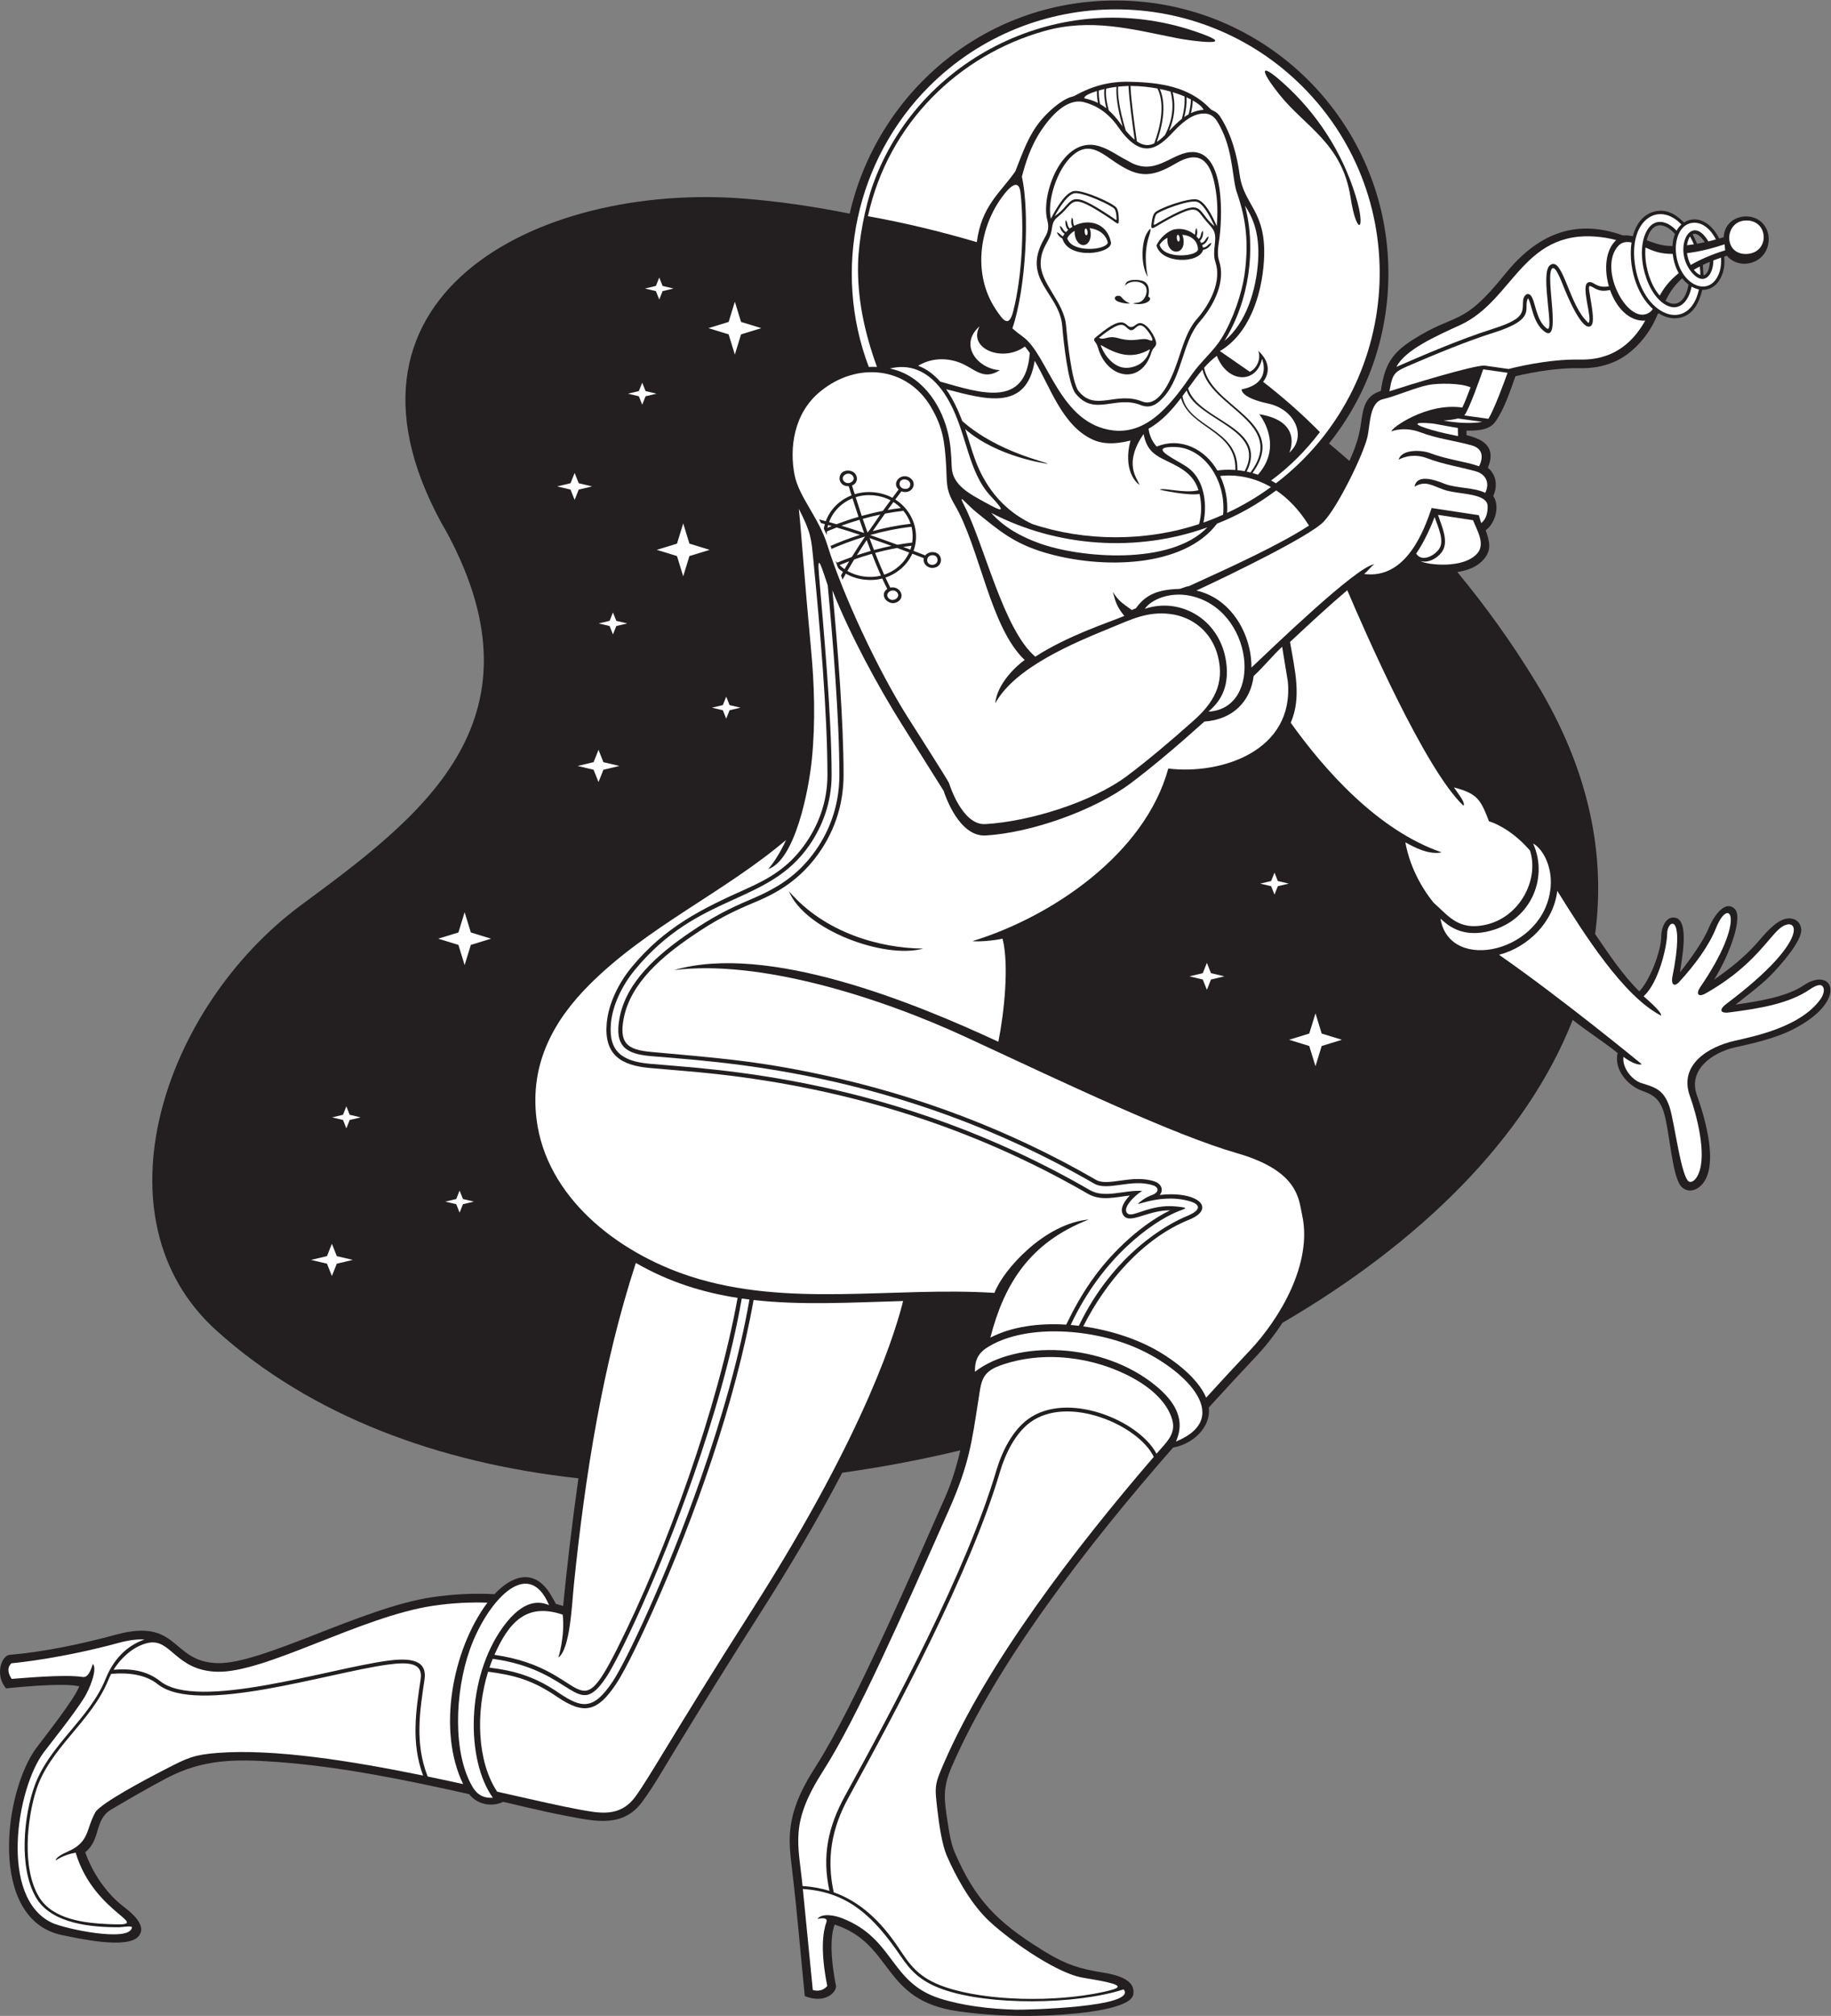
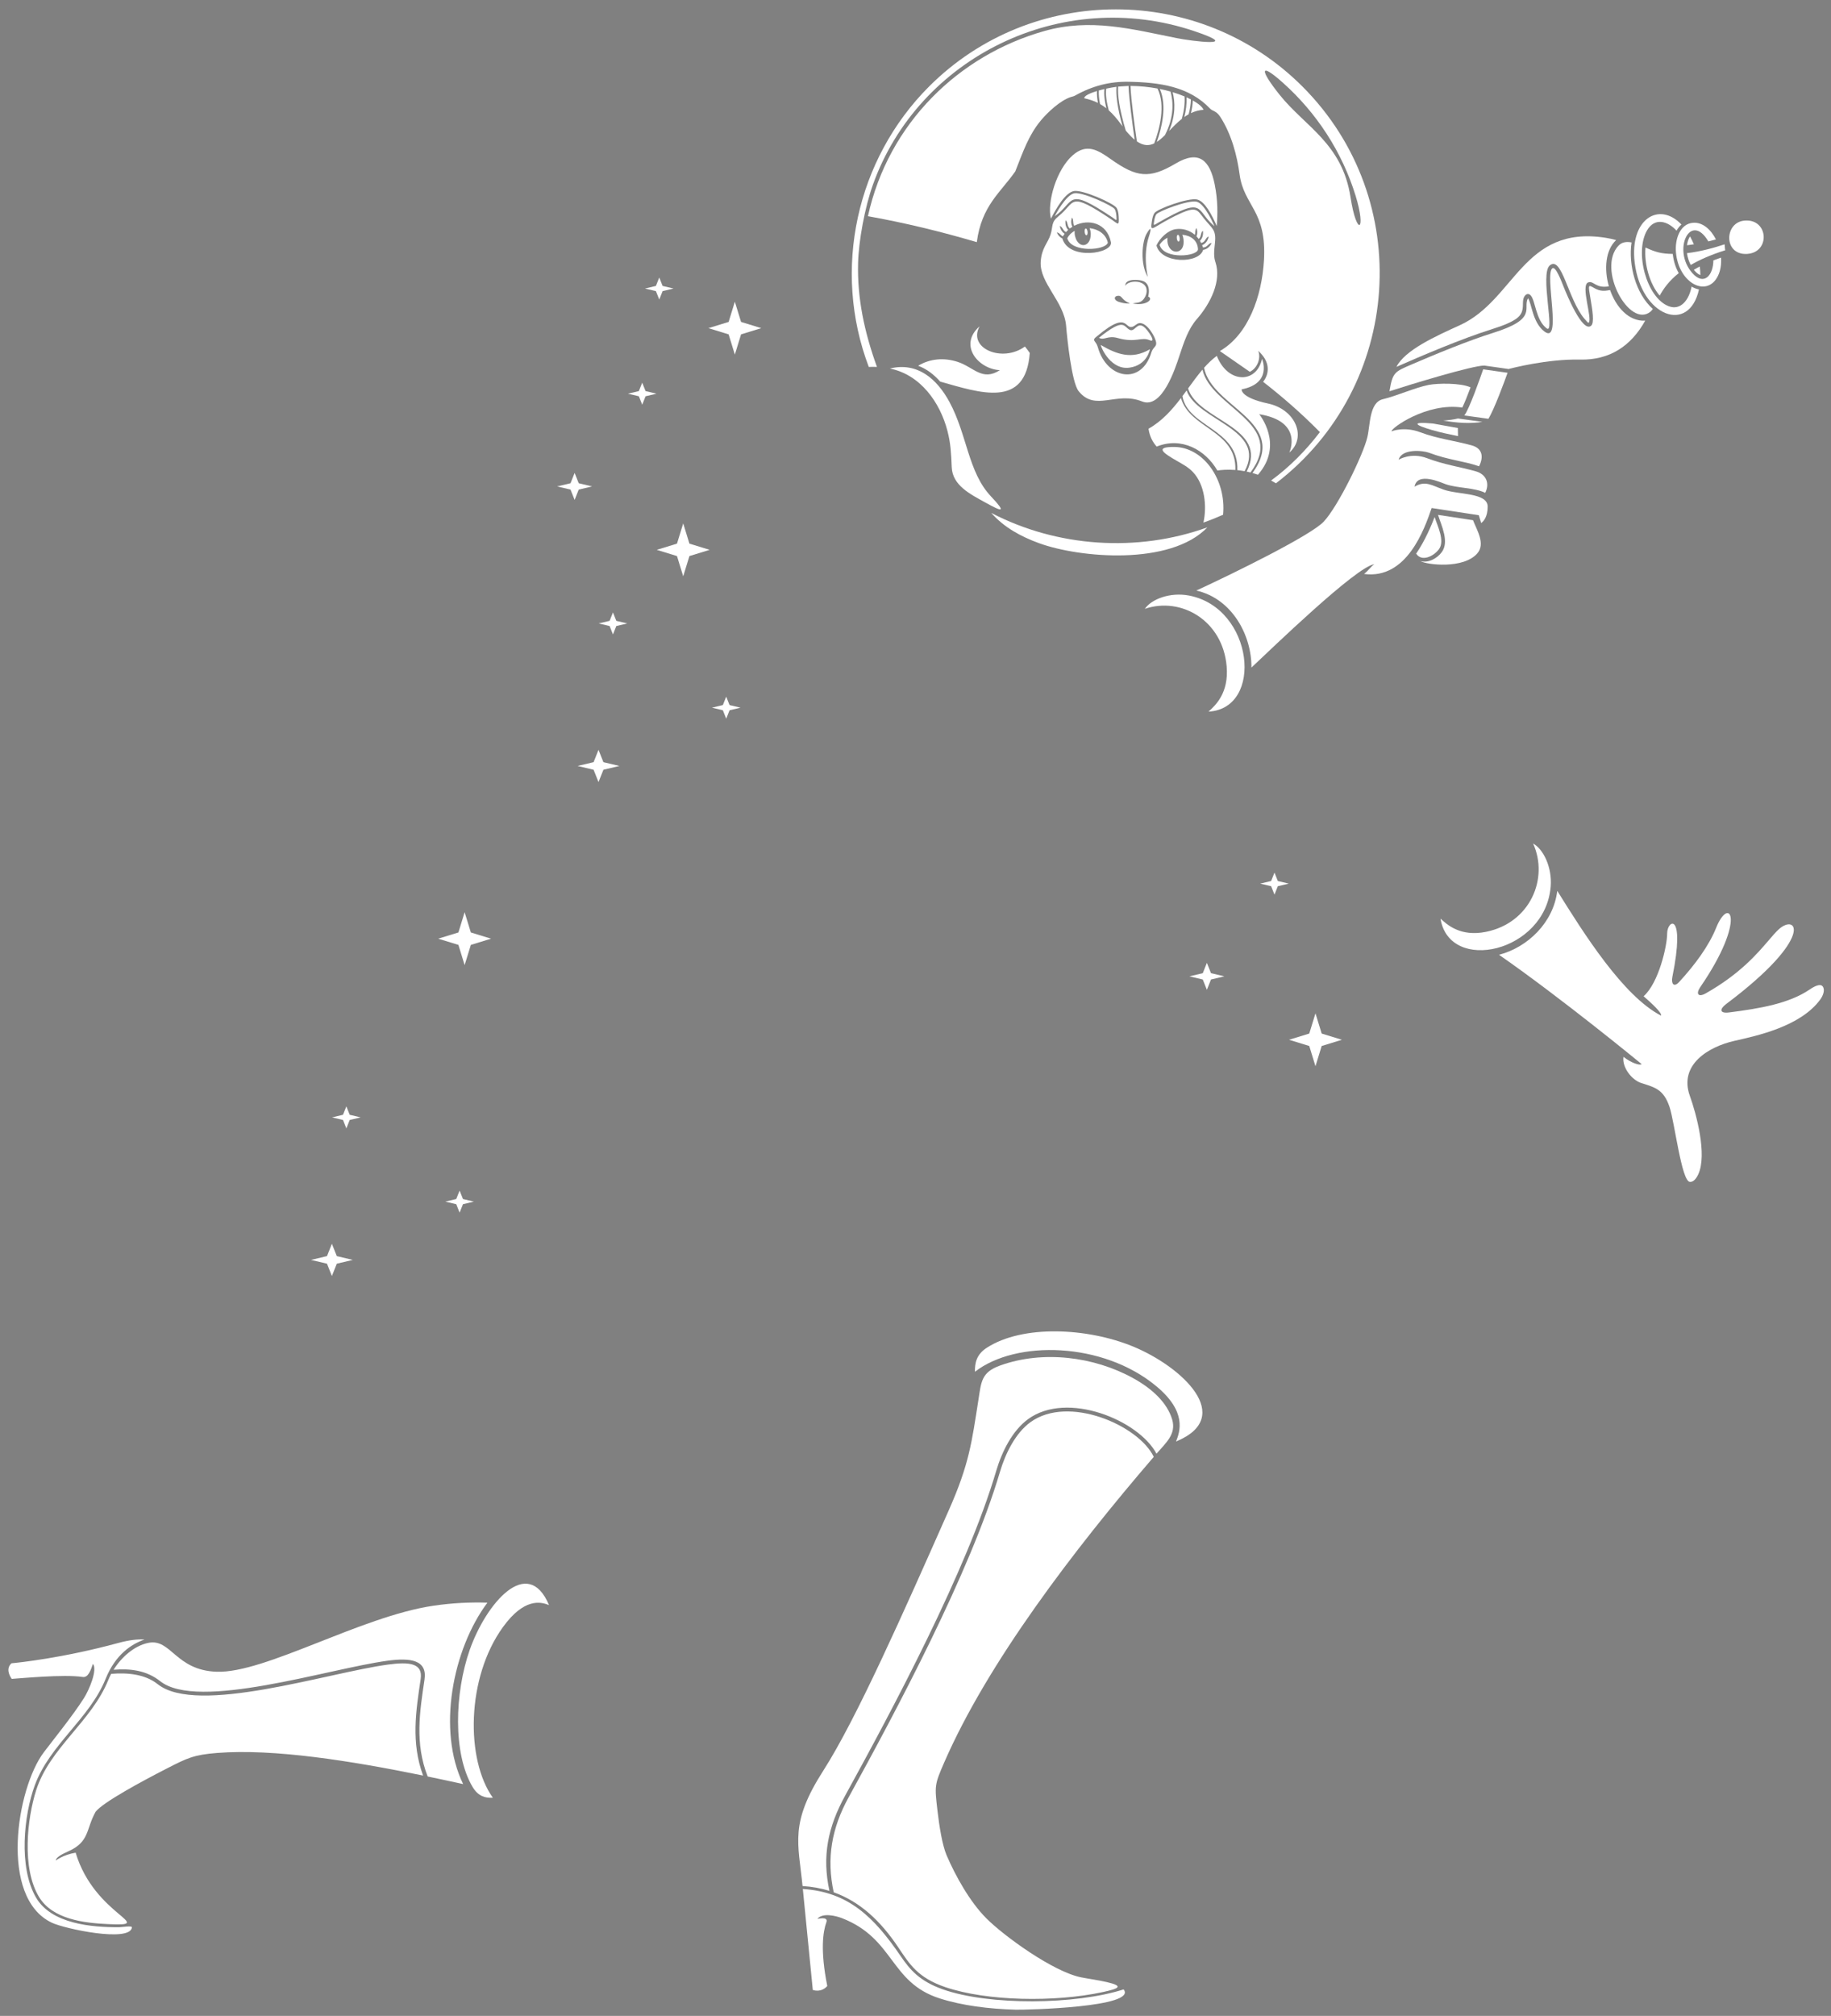
<svg xmlns="http://www.w3.org/2000/svg" viewBox="0 0 710.947 782.293" height="782.293" width="710.947" xml:space="preserve" id="svg2" version="1.1">
  <rect x="0" y="0" width="710.947" height="782.293" fill="#808080" stroke="none" />
  <defs id="defs6" />
  <g transform="matrix(1.333,0,0,-1.333,0,782.293)" id="g10">
    <g transform="scale(0.1)" id="g12">
-       <path id="path14" style="fill:#231f20;fill-opacity:1;fill-rule:evenodd;stroke:none" d="m 1303.88,4314.24 c -402.575,687.77 261.15,1025.46 867.73,975.91 96.61,-7.89 198.35,-22.34 303.39,-43.51 78.32,344.01 383.42,620.53 775.03,620.53 438.52,0 794.16,-355.64 794.16,-794.17 0,-183.75 -61.61,-356.48 -172.98,-495.34 19.95,-16.64 39.71,-33.64 59.34,-50.9 15.63,33.99 28.01,68.3 33.6,107.77 6.34,44.92 10.52,81.15 57.89,96.07 10.9,70.88 27.75,107.29 91.99,148.22 131.58,83.85 142.73,34.07 269.86,191.86 90,111.74 199.62,164.4 343.8,112.54 8.67,0.82 18.46,-0.21 28.52,-2.26 9.54,36.31 30.57,64.37 64.42,72.24 35.13,8.17 62.01,-9.68 84.74,-32.22 31.65,20.46 75.49,6.77 102.47,-46.68 4.52,1.34 8.87,2.68 13.01,4.02 3.34,60.58 74.03,76.01 109.48,44.3 32.4,-28.99 27.5,-84.87 -8.16,-109.12 -27.27,-18.54 -67.06,-18.16 -92.15,10.5 -2.53,-0.76 -5.01,-1.53 -7.45,-2.3 1.24,-20.88 0.61,-39.46 -9.7,-60.53 -12.68,-25.92 -33.03,-37.17 -54.39,-36.34 -8.9,-35.71 -25.22,-73.01 -66.06,-81.43 -21.71,-4.48 -42.99,1.85 -61.29,13.34 -0.86,-1.04 -1.74,-2.04 -2.65,-3.01 -23.78,-59.63 -71.49,-115.08 -127.91,-139.09 -31.17,-13.26 -64.97,-18.59 -98.72,-17.81 -59.79,1.37 -128.78,-9.72 -187.46,-23.27 -15.31,-42.63 -32.42,-95.93 -58.94,-132.99 -18.18,-25.41 -54.53,-25.52 -83.78,-25.69 l 0.26,-13.11 c 52.32,-12.33 86.38,-37.04 61.91,-95 25.12,-19.84 28.96,-53.64 15.79,-82.13 19.96,-28.71 5.92,-79.74 -21.93,-99.61 11.06,-33.03 18.22,-56.65 -5.81,-84.72 -18.84,-21.99 -47.1,-32.53 -76.93,-36.97 82.45,-99.63 159.38,-206.67 229.32,-321.41 154,-252.63 203.21,-499.47 172.13,-732.47 39.06,-57.28 81.4,-120.92 128.68,-166.8 30.81,31.97 63.79,117.51 63.79,160.25 0,23.42 12.37,58.8 40.14,54.31 42.94,-6.94 19.77,-120.89 14.49,-159.08 27.82,34.41 68.9,91.75 83.89,129.13 9.32,23.24 44.33,85.56 75.61,55.41 24.72,-23.84 -14.44,-132.98 -60.14,-205.97 43.18,29.78 87.4,64.46 123.51,105.11 20.98,23.62 54.02,66.2 86.54,72.28 22.84,4.26 41.46,-7.36 43.8,-30.76 3.36,-33.52 -62.99,-108.54 -93.24,-138.37 -27.32,-26.92 -67.74,-56.86 -98.04,-80.98 61.44,9.07 147.79,21.81 197.68,55.73 85.81,58.34 134.09,-43.17 -29.32,-127.24 -56.7,-29.16 -131.42,-44.09 -170.56,-53.07 -67.58,-15.45 -136.72,-66.3 -110.37,-139.32 22.88,-63.41 70.57,-220.34 5.12,-268.53 -16.39,-12.06 -37.97,-12.2 -51.66,3.98 -26.7,31.56 -33.3,165.53 -50.88,218.29 -13.74,41.24 -37.04,49.94 -64.02,60.02 -41.73,15.59 -80.66,62.13 -69.57,109.3 -39.47,31.71 -87.86,62.68 -130.85,96.28 -135.84,-345.59 -447.22,-649.84 -845.52,-881.8 -23.79,-36.52 -50.41,-69.94 -77.31,-98.42 -43.49,-46.07 -89.57,-95.62 -137.07,-147.93 6.46,-59.8 -49.04,-107.48 -104.04,-116.62 -248.42,-283.59 -512.64,-624.75 -644.45,-928.461 -28.28,-65.164 -22.06,-96.914 -12.02,-164.09 3.89,-26.062 9.45,-60.515 19.81,-84.699 59.84,-139.605 124.47,-204.043 252.96,-284.109 55.77,-34.754 92.84,-51.582 156.67,-63.281 35.61,-6.524 119.3,-13.899 111.13,-67.137 C 3295.68,23.691 3165.33,10.266 3136.58,7.395 3022.19,-4.023 2904.34,-2.41 2790.42,13.574 2566.36,45.027 2604.06,209.602 2431.26,265.938 c -18.06,-47.293 -5.34,-133.29 3.72,-177.5 3.52,-17 -29.59,-55.234 -90.79,-30.734 -12.26,123.274 -22.43,247.094 -37.16,370.078 -3.19,26.672 -6.5,53.508 -6.76,80.395 -0.78,83.262 32.87,150.918 76.95,219.676 112.17,175 287.34,582.398 375.37,781.108 19.67,44.4 33.63,90.48 44.61,137.45 -113.64,-27.34 -228.69,-48.98 -343.91,-65.16 -74.01,-141.52 -156.31,-279.59 -241.28,-412.69 -84.21,-131.88 -166.65,-264.576 -248.1,-398.169 -29.99,-49.192 -58.69,-99.895 -92.7,-146.485 -55.05,-75.429 -134.04,-58.191 -214.21,-43.086 -87.7,16.535 -189.39,42.649 -191.53,42.371 -26.92,-13.621 -71.37,-12.214 -99.08,22.395 -183.77,41.133 -372.874,80.027 -558.48,93.644 -121.75,8.915 -215.883,8.922 -322.953,-47.226 -54.937,-28.82 -123.562,-69.113 -160.543,-90.813 -50.891,-29.875 -29.062,-86.355 -76.098,-124.753 20.508,-59.172 61.641,-120.059 110.84,-157.661 22.676,-17.324 71.457,-56.148 44.09,-87.371 -33.187,-37.859 -176.172,-5.754 -223.457,4.141 -214.574,44.851 -170.156,417.058 -72.324,546.789 19.769,26.211 112.687,144.117 123.293,177.266 -41.66,8.789 -132.606,1.914 -213.254,-6.047 -32.898,38.613 -13.734,95.655 10.992,97.685 100.035,8.23 213.524,32.6 309.488,58.68 184.172,50.05 158.789,-78.54 294.246,-82.96 130.012,-4.23 421.7,161.56 626.09,191.9 59.23,8.79 120.73,11.98 181.99,8.91 50.04,53.44 115.69,77.95 163.71,-1.29 5.54,-9.14 10.45,-18.44 15.18,-26.93 7.08,-1.96 14.12,-4.01 21.11,-6.17 10.63,108.1 25.48,237.41 44.53,371.62 -405.91,44.5 -777.621,180.71 -1054.469,430.28 -359.973,324.51 -156.711,940.25 246.793,1238.55 340.976,252.08 721.226,529.59 426.716,1080.41 z m 3492.64,854.83 c 28.43,-10.15 44.03,-16.28 75.13,-16.73 0.62,13.34 3.21,25.14 7.31,35.28 -37.48,41.04 -70.29,29.76 -82.44,-18.55 z m 146.96,-10.03 c 7.58,1.35 15.09,2.85 22.44,4.47 -14.75,21.99 -26.75,27.38 -35.58,23.4 l 13.14,-27.87 z m 37.21,-52.47 c -7.34,-3.05 -14.26,-6.14 -20.77,-9.3 l 2.07,-30.13 c 9.4,1.93 16.9,13.54 18.7,39.43 z m -80.68,-48.09 c -25.93,-22.87 -38.8,-45.93 -48.58,-65.59 30.93,-20.58 57.85,-3.14 67.05,47.34 -6.59,4.98 -12.82,11.09 -18.47,18.25 v 0" />
-       <path id="path16" style="fill:#ffffff;fill-opacity:1;fill-rule:nonzero;stroke:none" d="m 2976.65,5354.36 c 22.9,-103.85 12.33,-324.29 -27.69,-441.67 9.46,-8.47 19.46,-16.41 29.89,-23.77 74.8,-52.81 106.56,-255.85 265.02,-273.45 105.02,-11.67 175.44,88.55 228.47,164.05 26.58,37.83 62.31,66.27 85.71,104.24 33.22,53.9 59.66,130.15 67.59,189.59 11.74,88.03 4.39,155.36 -21.76,231.69 -14.33,37.69 -11.3,115.18 -44.25,183.69 -14.36,29.86 -25.92,54.26 -62.68,48.65 -31.94,-4.89 -59.39,-31.58 -83.03,-56.52 -39,-41.14 -87.39,-81.96 -156.46,17.66 -30.57,44.1 -67.06,64.38 -100.14,72.75 -51.21,12.93 -98.71,-44 -124.27,-81.95 -30.27,-44.96 -46.19,-95.21 -56.4,-134.96 z M 3702,4450.73 c -64.14,37.23 -123.34,35.25 -147.69,32.26 15.67,-33.62 22.55,-70.48 20.1,-107.48 45.08,21.01 87.78,46.24 127.59,75.22 z M 2399.63,4329.81 c 0.76,4.44 1.76,8.8 2.99,13.07 -3.71,1.01 -7.39,1.99 -11.04,2.94 -1.9,3.61 -3.82,7.19 -5.76,10.73 6.42,-1.63 12.97,-3.35 19.61,-5.15 12.46,33.73 39.37,61.15 74.96,75.23 -3.59,11.47 -6.37,20.58 -8.19,26.59 -35.72,-1.25 -35.68,47.94 0.09,45.51 26.03,-1.77 32.86,-34 9.56,-43.48 1.76,-5.8 4.4,-14.47 7.8,-25.34 35.47,11.2 77.43,7.13 109.86,-10.42 7.8,10.53 14.04,18.81 18.09,24.15 -0.6,0.58 -1.17,1.18 -1.72,1.82 l -0.01,-0.01 c -15.44,15.9 1.77,39.72 23.21,36.58 v 0 c 6.35,-0.94 12.39,-4 16.68,-8.99 v 0 c 9.36,-9.62 6.61,-24.92 -4.01,-32.27 v 0 c -5.23,-4.09 -12.91,-5.22 -19.2,-4.3 v 0 c -2.34,0.34 -4.65,0.99 -6.84,1.91 -4.03,-5.32 -10.16,-13.47 -17.83,-23.81 51.19,-32.57 73.07,-95.37 53.06,-149.53 15.04,-5.79 26.81,-10.41 34.14,-13.32 4.58,5.74 12.1,9.3 19.54,9.65 33.52,1.59 35.66,-44.37 2.45,-45.96 -16.73,-0.8 -29.9,13.82 -26.09,28.25 -7.27,2.88 -18.79,7.4 -33.48,13.04 -14.54,-31.92 -42.62,-57.38 -78.28,-69.39 4.69,-10.24 9.43,-20.06 14.16,-29.34 25.28,5.95 44.53,-23.81 24.11,-39.39 -26,-19.85 -60.53,16.78 -32.99,35.53 -4.91,9.6 -9.81,19.79 -14.68,30.4 -35.03,-9.12 -75.32,-3.56 -106.07,14.12 -3.29,-5.84 -6.44,-11.61 -9.43,-17.26 -1.57,4.01 -3.11,8.01 -4.64,11.97 1.88,3.45 3.82,6.94 5.79,10.45 -16.69,11.23 -13.65,9.93 -21.51,32.13 1.47,-1.82 3,-3.6 4.57,-5.33 12.37,5.17 26.67,10.81 42.62,16.51 12.35,19.94 25.46,40.09 38.54,59.57 l -0.09,0.03 c -40.52,-12.25 -74.09,-25.7 -97.43,-36.04 -0.95,2.93 -1.88,5.84 -2.78,8.73 21.31,9.38 50.59,21.11 85.56,32.23 -22.53,7.49 -45.47,14.8 -67.88,21.46 -10.49,-4.02 -20.04,-7.91 -28.56,-11.54 -0.37,-3.32 -0.58,-6.66 -0.65,-10.01 -2.59,6.2 -5.35,12.29 -8.23,18.28 z m 10.55,2.31 c 4,1.67 8.21,3.38 12.61,5.13 -3.56,1.02 -7.1,2.01 -10.61,3 -0.76,-2.67 -1.43,-5.39 -2,-8.13 z m 4.79,16.65 c 7.11,-1.98 14.31,-4.05 21.57,-6.19 18.82,7.11 40.42,14.53 64.2,21.47 -6.83,20.28 -12.79,38.66 -17.6,53.86 -32.35,-13.21 -56.69,-38.3 -68.17,-69.14 z m 77.41,72.5 c 4.84,-15.3 10.86,-33.93 17.79,-54.52 19.3,5.39 39.92,10.41 61.55,14.66 8.14,11.31 15.68,21.65 22.33,30.68 -30.1,16.11 -68.94,19.68 -101.67,9.18 z m 110.05,-14.08 c -5.16,-7 -10.84,-14.79 -16.94,-23.21 12.57,2.23 25.44,4.18 38.57,5.78 -6.48,6.53 -13.73,12.39 -21.63,17.43 z m 29.03,-25.59 c -18.39,-2.08 -36.29,-4.87 -53.56,-8.16 -11.12,-15.51 -23.28,-32.75 -35.74,-50.91 33.58,9.02 70.89,16.8 110.41,21.35 -4.64,13.78 -11.84,26.53 -21.11,37.72 z m 23.67,-46.46 c -43.61,-4.94 -84.49,-13.87 -120.57,-24.06 28.35,-9.73 55.44,-19.49 79.29,-28.31 14.04,2.52 28.47,4.69 43.22,6.42 2.44,15.14 1.7,31.43 -1.94,45.95 z m 0.05,-55.22 c -8.27,-1 -16.43,-2.15 -24.47,-3.42 7.45,-2.79 14.48,-5.45 21.01,-7.94 1.34,3.7 2.49,7.49 3.46,11.36 z m -6.86,-19.7 c -10.56,4.03 -22.43,8.49 -35.28,13.26 -22.47,-4.11 -43.9,-9.09 -63.96,-14.52 8.47,-21.7 17.34,-43.19 26.37,-63.34 33.24,11.12 59.35,34.84 72.87,64.6 z m -82.28,-67.35 c -9.05,20.22 -17.93,41.74 -26.41,63.47 -18.52,-5.25 -35.77,-10.83 -51.48,-16.37 -6.95,-11.28 -13.63,-22.47 -19.9,-33.4 28.25,-16.47 65.36,-21.87 97.79,-13.7 z m -106.02,18.93 c 4.33,7.52 8.85,15.16 13.51,22.87 -10.2,-3.81 -19.6,-7.54 -28.12,-11.07 4.54,-4.27 9.43,-8.22 14.61,-11.8 z m 53.05,146.38 c 4.33,-12.75 8.99,-26.15 13.89,-39.88 2.16,0.62 34.43,48.65 37.07,52.36 -17.8,-3.73 -34.85,-7.97 -50.96,-12.48 z m 19.71,-55.97 c 4.19,-11.51 8.55,-23.17 13.02,-34.8 16.16,4.38 33.18,8.48 50.92,12.08 -19.84,7.25 -41.49,14.98 -63.94,22.72 z m 3.58,-37.42 c -4.07,10.57 -8.04,21.16 -11.88,31.63 -9.71,-14.55 -19.4,-29.42 -28.73,-44.25 12.7,4.29 26.28,8.55 40.61,12.62 z m -19.33,52.25 c -4.73,13.24 -9.2,26.14 -13.39,38.46 -19.1,-5.57 -36.76,-11.46 -52.67,-17.24 21.94,-6.67 44.26,-13.88 66.06,-21.22 z m -34.35,167.92 c -13.36,13.42 -37.63,-4.1 -23.87,-17.92 13.35,-13.41 37.63,4.09 23.87,17.92 z m 129.66,-340.08 c -13.34,13.42 -37.62,-4.09 -23.86,-17.92 13.34,-13.41 37.63,4.09 23.86,17.92 z m 38.95,312.01 c 2.46,17.75 -29.06,23 -30.94,4.72 -1.96,-19 29.74,-22.41 30.94,-4.72 z m 65.14,-232.58 c 19.76,0.94 19.21,29.12 -1.18,28.17 -19.66,-0.94 -19.38,-29.14 1.18,-28.17 z M 2298,3274.36 c 103.06,-120.41 263.8,-166.17 391.11,-167.15 -111.36,-31.5 -344.83,53.2 -391.11,167.15 z m 1626.45,876.09 c -48.41,-40.96 -100.51,-88.63 -166.76,-150.65 12.78,-77.55 34.98,-159.45 2.04,-235.14 97.66,-136.82 253.27,-313.39 439.66,-377.34 -37.57,-8.07 -81.21,15.46 -105.8,29.16 5.43,-31.3 23.57,-102.66 81.76,-175.19 l 34.44,-31.93 c 34.71,-32.18 66.9,-43.15 114.82,-33.48 101.53,20.51 159.63,131.55 131.98,216.83 -57.72,66.65 -115.27,83.68 -115.46,83.75 l -3.92,1.23 c -24.85,65.01 -34.53,80.51 -102.14,98.77 15.77,-23.05 33.96,-45.21 27.79,-53.3 -111.43,104.51 -286.84,506.29 -338.41,627.29 z m -627.78,-57.63 12.25,5.19 c 28.79,40.81 65.67,54.31 125.19,56.19 6.91,0.2 21.8,8.19 28.4,7.77 132.78,60.28 266.21,121.83 350.43,176.62 -29.96,47.99 -63.05,80.51 -95.5,102.44 -54.58,-40.44 -108.38,-71.49 -172.5,-96.84 -96.29,-128.05 -335.04,-133.77 -501.91,-84.16 -90.93,27.04 -133.52,64.54 -199.96,118.17 -29.3,23.65 -55.84,60.49 -33.93,17.87 58.04,-112.87 113.53,-360.17 206.46,-439.11 96.89,62.24 209.46,97.84 259.47,118.65 -20.61,24.99 -25.26,38.58 -33.63,70.09 17.83,-28.18 28.44,-33.28 55.23,-52.88 z m -311.88,-145.48 c -101.02,95.04 -130.32,326.94 -204.62,452.93 -26.24,44.49 -21.28,63.36 -24.11,110.88 -4.38,73.72 -9.79,112.86 -43.26,170.88 -68.96,119.6 -216.17,135.1 -323.72,46.78 -77.83,-63.91 -89.67,-165.06 -74.79,-242.12 12.47,-64.55 70.92,-124.84 95.79,-205.01 45.26,-145.91 147.28,-363.16 232.01,-497.85 14.55,-23.14 118.72,-185.53 122.39,-195.12 0.11,-0.35 37.22,-123.1 105.63,-119.14 128.43,7.44 310.63,63.53 413.37,140.58 60.43,45.32 126.24,101 192.94,160.35 57.67,51.3 91.69,106.7 71.19,187.76 -17.81,70.39 -73.42,114.69 -138.63,122.92 -66.41,8.38 -114.12,-15.9 -173.3,-40.14 -105.32,-43.13 -279.11,-114.29 -336.68,-219.93 5.18,58.36 64.39,111.64 85.79,126.23 z m 749.9,38.54 c -29.55,-27.7 -51.94,-56.38 -82.98,-85.36 -9.17,-73.07 -59.72,-126.52 -143.53,-132.48 -73.86,-66.33 -147.23,-129.02 -214.57,-179.53 -105.56,-79.17 -290.64,-144.46 -422.57,-152.09 -77.57,-4.49 -118.31,117.21 -122.37,129.96 l -120.89,192.17 c -69.97,111.24 -150.78,260.13 -203.11,391.47 15.54,-168.38 32.52,-379.18 32.52,-537.79 0,-89.13 -28.71,-172.37 -83.42,-242.61 -46.8,-60.07 -102.59,-97.34 -171.59,-126.06 -70.01,-29.13 -117.72,-53.13 -186.85,-100.32 -83.6,-57.07 -178.66,-135.02 -198.59,-239.61 -13.72,-72.06 10.46,-90.92 79.04,-97.23 189.12,-17.41 303.3,-24.78 497.39,-66.29 281.21,-60.16 550.23,-162.13 799.35,-306.22 35,-20.43 105.26,17.13 170.25,-4.5 20.29,-6.74 27.54,-25.48 15.1,-39.58 110.31,12.96 167.51,-39.01 85.27,-72.15 -134.41,-54.18 -243.26,-182.01 -307.81,-310.3 80.16,-11.3 158.32,-37.26 218.6,-72.4 46.34,-27.01 114.8,-77.22 139.49,-135.08 44.53,48.97 87.1,94.74 126.53,136.51 88.37,93.57 183.19,253.74 153.28,393.65 -0.77,3.59 -1.63,8.14 -2.51,12.91 h -0.01 c -9.07,48.5 -22.64,121.05 -187.55,168.62 -182.2,52.56 -485.89,196.77 -784.27,335.45 -259.75,120.71 -608.48,228.76 -855.39,197.52 272.94,79.4 698.08,-94.14 944.57,-208.57 17.34,86.52 31.59,224.59 12.18,300.08 -26.59,-6.07 -72.98,-9.54 -87.37,-7.07 231.01,70.67 502.33,253.87 570.13,502.29 154.83,-18.56 367.31,51.25 348.25,253.48 l -16.57,101.13 z m -1407.76,401.45 c 8.3,-81.16 14.8,-187.52 35.96,-414.15 8.75,-93.57 13.03,-206.09 1.87,-315.63 -9.53,-93.57 -49.2,-292.18 -126.79,-318.94 11.07,12.97 33.1,43.3 51.75,84.7 -181.29,-153.54 -403.47,-251.61 -573.15,-421.6 -103.76,-103.94 -173.36,-228.83 -153.89,-389.81 27.4,-226.53 233.37,-388.99 446.82,-458.56 285.18,-92.96 589.63,-29.79 887.19,-48.5 25.54,67.82 146.08,201.76 274.87,213.59 -175.63,-68.19 -247.4,-191.76 -286.83,-343.86 61.87,32.06 140.82,42.83 221.02,37.83 43.76,90.95 92.8,165.55 167.82,236.34 38.28,36.12 86.25,72.94 134.81,96.45 -69.92,0.59 -124.21,-47.48 -139.09,-8.41 -6.07,15.93 6.34,35.74 21.69,51.52 -41.14,-4.58 -84.12,-16.93 -122.03,4.98 -337.06,194.83 -698.13,305.99 -1083.05,348.76 -64.86,7.21 -129.49,11.66 -194.39,17.64 -83.96,7.71 -132.22,39.27 -124.21,130.28 5.13,58.15 35.49,117.98 72.34,162.72 95.97,116.55 204.16,170.23 332.54,227.55 68.07,30.38 121.84,62.03 167.89,124.27 44.95,60.74 70.12,131.89 70.12,207.73 0,180.77 -21.87,430.56 -40.8,624.29 -6.32,64.65 -6.59,80.58 -42.46,150.81 z m 303.71,-2306.14 c -151.07,-4.34 -295.68,-12.87 -435.5,2.9 -53.8,-299.65 -170.04,-628.16 -294.26,-906.24 -23.28,-52.12 -74.85,-164.35 -106.08,-211.209 -54.89,-82.332 -94.51,-90.34 -172.01,-37.664 -70.57,47.949 -121.67,62.605 -200.96,73.093 -36.97,-118.535 -31.84,-261.941 26.28,-349.277 l 37.66,-8.523 c 78.4,-17.778 146.37,-33.184 196.62,-42.524 62.82,-11.656 123.22,-25.301 168.61,36.875 19.63,26.899 46.75,71.379 91.53,144.817 52.53,86.152 129.42,212.246 248.39,398.582 341.87,535.45 422.52,830.1 439.72,899.17 z m -482.11,9.12 c -101.03,15.7 -199.64,45.93 -296.42,101.74 -97.56,-299.32 -147.87,-620.57 -180.37,-935.35 -5.92,-57.31 -10.53,-188.16 -45.26,-213.55 0,0 19.67,62.12 12.57,124.98 -105.83,35.85 -156.82,-22.52 -198.82,-116.97 274.09,-39.09 235.88,-223.277 356.62,16.03 146.44,290.26 294.66,707.36 351.68,1023.12 z m 751.81,2878.03 c 21.46,-32.19 38.34,-55.66 51.1,-5.57 26.22,102.86 32.07,244.8 21.23,344.41 -4.77,43.86 -32.16,18.4 -56.01,-15.03 -66.64,-93.42 -81.56,-225.95 -16.32,-323.81 z m 666.37,-91.91 c 62.51,50.91 92.95,147.07 98.13,235.18 4.84,82.48 -18.31,127.57 -38.5,158.52 33.46,-125.18 12.64,-277.79 -59.63,-393.7 z m -282.42,524.64 c 77.13,-48.63 123.64,18.61 181.31,24.57 108.27,11.19 93.21,-205.39 85.92,-254.27 -3.43,-22.94 -6.58,-43.96 -0.41,-62.48 19.33,-58.01 -13.15,-127.19 -56.72,-176.98 -49.51,-56.59 -50.8,-158.5 -104.25,-218.58 -18.51,-20.81 -38.29,-35.56 -67.61,-23.84 -73.39,29.35 -134.92,-34.7 -189.57,33.6 -22.23,27.78 -35.41,154.56 -38.75,195.82 -7.93,97.82 -120.23,135.27 -53.19,253.86 9.06,16.01 16.52,29.22 9.69,54.59 -20.17,75.05 43.83,247.44 149.82,216.09 32.62,-9.64 53.47,-27.4 83.76,-42.38 v 0" />
      <path id="path18" style="fill:#ffffff;fill-opacity:1;fill-rule:nonzero;stroke:none" d="m 3505.7,5548.96 c -2.87,7.77 -13.88,17.53 -31.24,27.26 -0.48,-12.03 -2.38,-24.4 -5.46,-36.87 11.1,5.24 23.22,8.77 36.7,9.61 z m -36.74,30.24 c -3.99,2.07 -8.24,4.14 -12.76,6.17 0.93,-19.57 -1.9,-39.18 -6.51,-57.39 4.07,2.88 8.29,5.54 12.67,7.97 3.97,14.66 6.29,29.22 6.6,43.25 z m -18.54,8.69 c -10.38,4.38 -21.97,8.59 -34.63,12.4 7.19,-28.4 8.98,-67.54 -10.62,-113 11.53,11.9 23.66,24.57 37.33,35.32 5.73,20.43 9.4,42.96 7.92,65.28 z m -40.85,14.2 c -9.85,2.8 -20.28,5.35 -31.22,7.56 21.61,-48.74 5.63,-113.61 -8.83,-154.26 8.04,5.14 15.87,12.11 23.84,19.94 26.85,51.89 24.55,96.24 16.21,126.76 z m -37.91,8.86 c -24.2,4.5 -50.72,7.34 -78.72,7.57 1.46,-39.83 12.31,-118.33 18.6,-161.45 19.31,-13.22 35.45,-13.13 50.57,-5.84 15,40.23 33.9,109.79 9.55,159.72 z m -84.36,7.58 -30.32,-1.95 c -1.7,-24.33 2.88,-63.85 22.17,-127.93 9.32,-11.45 17.94,-20.24 26.02,-26.77 -6.4,44.1 -16.45,118.13 -17.87,156.65 z m -35.04,-2.56 c -9.87,-1.34 -20.06,-3.16 -29.95,-5.31 -2.73,-17.1 1.43,-40.89 7.36,-63.19 11.93,-10.65 24.05,-24.42 37.07,-42.54 1.05,-1.48 2.09,-2.86 3.14,-4.28 -15.58,55.4 -19.35,91.64 -17.62,115.32 z m -35.26,-6.5 c -5.61,-1.29 -11.08,-2.7 -16.28,-4.18 -0.51,-11 0.37,-24.08 3.57,-39.48 6.18,-3.5 12.27,-7.59 18.37,-12.43 -4.69,19.71 -7.66,40.09 -5.66,56.09 z m -21.77,-5.79 c -21.76,-6.63 -37.53,-14.42 -36.91,-21.05 14.25,-3.2 27.24,-7.27 39.75,-13.51 -2.42,13.14 -3.17,24.61 -2.84,34.56 v 0" />
-       <path id="path20" style="fill:#ffffff;fill-opacity:1;fill-rule:nonzero;stroke:none" d="m 3006.24,4343.36 c 154.53,-51.62 331.89,-51.74 486.53,-0.32 7.26,27.47 8.12,58.46 1.31,87.49 -37.28,-5.57 -115.37,12.41 -115.6,12.47 8.05,7.6 71.15,-11.94 112.65,-1.52 -17.1,55.4 -66.92,71.66 -106.12,92.1 -24.68,12.88 -45.82,28.16 -53.85,71.59 -58.78,-85.67 -19.99,-127.24 -11.82,-147.85 -10.84,6 -48.61,44.14 -26.46,128.91 -21.73,-5.48 -68.41,-15.91 -108.63,2.01 -89.67,39.97 -124.98,153.78 -170.39,230.13 -23.49,-148.81 -144.23,-112.16 -257.86,-82.78 20.02,-28.65 35.29,-61.8 47.06,-92.89 105.19,-92.31 249.09,-119.5 248.46,-124.2 -0.45,0.06 -145.54,18.61 -240.07,100.8 21.22,-62.37 30.61,-114.25 74.86,-176.21 27.12,-37.98 64.99,-73.39 119.93,-99.73 v 0" />
-       <path id="path22" style="fill:#ffffff;fill-opacity:1;fill-rule:nonzero;stroke:none" d="m 2411.05,4164.67 c 14.95,-158.6 33.94,-387.6 33.94,-552.44 0,-95.36 -33.52,-172.23 -76.65,-229.62 -49.98,-66.5 -108.16,-101.25 -181.84,-132.38 -64.43,-27.23 -111.23,-51.29 -178.05,-96.91 -92.19,-62.93 -183.61,-142 -203.69,-247.41 -16.1,-84.51 19.75,-105.21 89.9,-111.66 179.12,-16.5 712.86,-36.09 1291.69,-370.89 40.58,-23.91 109.38,15.49 172.58,-5.55 16.82,-5.6 18.08,-19.93 -2.59,-27.81 -6.62,-2.53 -17.3,-6.62 -28.16,-14.6 -46.43,-34.13 38.09,22.61 133.61,-2.66 45.55,-12.05 27.75,-31.29 -3.2,-43.76 -55.41,-22.34 -213.79,-107.82 -316.13,-319.96 -7.91,0.96 -15.83,1.76 -23.75,2.43 94.45,201.18 238.52,298.51 307.05,328.3 25.82,11.22 43.9,12.28 0.03,16.7 -74.35,7.46 -123.56,-31.94 -139.9,-21.46 -21.63,13.9 20.49,55.03 41.08,66.49 -48.79,4.17 -108.43,-22.76 -151.92,2.36 -574.6,332.37 -1104.52,351.62 -1282.42,367.98 -78.64,7.23 -120.48,34.16 -113.17,117.06 4.75,53.92 32.96,111.55 69.6,156.04 187.8,228.07 388.8,187.46 509.65,364.75 36.17,53.06 63.68,121.5 63.68,202.56 0,171.71 -23.89,432.81 -36.87,582.98 -6.32,73.13 9.62,15.51 25.53,-30.54 z M 1435.29,1039.56 c 239.58,-32.83 243.73,-183.857 330.55,-53.615 38.64,57.965 153.87,299.705 253.82,585.325 58.43,166.91 111.54,348.67 140.98,517.24 7.46,-1.08 14.92,-2.07 22.4,-2.99 -29.65,-170.06 -83.2,-353.39 -142.1,-521.67 -100.65,-287.58 -217.12,-531.67 -256.3,-590.444 -56.59,-84.89 -90.71,-77.195 -154.95,-34.375 l 0.02,0.024 c -72.17,49.949 -133.55,66.225 -204.01,74.895 2.97,8.7 6.16,17.25 9.59,25.61 v 0" />
      <path id="path24" style="fill:#ffffff;fill-opacity:1;fill-rule:nonzero;stroke:none" d="m 2592.12,4795.81 c 88.83,-17.87 146.25,-98.45 167.76,-181.98 9.29,-36.15 10.54,-63.22 12.39,-105.7 2.28,-52.58 54.03,-78.17 97.76,-102.31 48.82,-26.96 63.45,-32.08 16.33,17.95 -66.66,70.76 -68.96,178.93 -120.61,274.42 -35.8,66.2 -92.84,117.6 -173.63,97.62 z M 1435.66,635.027 c -79.41,111.118 -77.6,349.036 29.23,496.773 61.5,85.05 109.56,74.43 134.39,64.09 -62.25,147.36 -183.3,5 -230.81,-129.65 -44.04,-124.822 -50.07,-302.248 8.27,-399.939 16.52,-27.668 37.38,-32.141 58.92,-31.274 z M 3334.73,4096.21 c 105.68,36.02 227.28,-33.99 238.38,-168.02 6.39,-77.15 -32.55,-112.92 -53.01,-131.21 161.95,8.71 131.88,301.6 -56.37,337.88 -54.87,10.59 -109.69,-10.16 -129,-38.65 z M 4465.7,3413.04 c 46.19,-101.73 -8.53,-231.14 -137.07,-257.09 -73.99,-14.95 -112.78,20.05 -132.67,38.49 25.8,-161.15 306.05,-98.41 320.98,93.84 4.36,56.06 -21.6,108.6 -51.24,124.76 z M 2839.86,1875.24 c 119.62,92.94 372.91,87.28 528.43,-42.14 89.54,-74.51 68.79,-131.49 57.36,-160.9 174.07,71.76 17.02,218.13 -125.56,276.71 -132.18,54.3 -320.97,64.09 -425.96,-3.96 -29.72,-19.26 -34.83,-44.04 -34.27,-69.71 z m 677.11,2458.25 c -204.14,-73.72 -437.69,-58 -629.61,42.02 36.83,-41.9 86.02,-68.82 139.68,-88.3 118,-42.85 382.11,-66.23 489.93,46.28 z m -89.91,194.11 c 18.53,-10.66 34.16,-18.99 47.18,-32.52 35.41,-36.82 41.69,-100.23 31.16,-147.72 19.48,6.85 38.58,14.48 57.3,22.82 9.79,102.07 -57.49,196.57 -141.94,197.32 -60.17,0.53 -30.34,-18.83 6.3,-39.9 v 0" />
      <path id="path26" style="fill:#ffffff;fill-opacity:1;fill-rule:nonzero;stroke:none" d="m 2530.64,4800.43 c 7.85,0.41 15.8,0.43 23.8,0.05 -37.07,102.5 -57.66,200.57 -54.96,302.86 1.68,63.68 19.43,161.41 43.29,227.93 132.76,370.14 549.09,577.37 936.68,446.55 144.59,-48.81 -10.22,-28.47 -51.57,-20.19 -133.67,26.8 -251.44,58.59 -386.06,20.63 -247.86,-69.9 -453.99,-267.52 -513.65,-539 107.39,-19.18 212.47,-44.71 317.11,-75.53 14.04,106.42 68.93,144.03 112.04,205.86 23.56,59.44 38.7,105.06 74.45,148.26 19.71,23.83 56.47,58.01 86.65,68.09 6.46,2.16 7.93,1.53 13.92,4.88 48.93,27.41 99.73,40.87 155.65,39.79 90.2,-1.75 175.78,-13.61 237.21,-78.56 6.9,-7.3 17.76,-5.63 29.35,-23.67 33.07,-51.45 49.01,-113.83 56.19,-167.38 12.4,-92.54 79.54,-104.72 70.98,-250.39 -6.15,-104.49 -45.42,-216 -128.42,-263.95 l 87.2,-60.45 c 22.93,10.91 33.07,41.62 24.34,61.2 36.32,-32.47 32.86,-66.83 14.42,-90.32 58.1,-45.12 113.8,-93.95 165.38,-146.41 -40.28,-52.96 -88.33,-101.64 -142.16,-140.88 4.7,-2.51 9.42,-5.23 14.17,-8.14 368.29,281.54 407,825.3 77.17,1155.14 -299.46,299.47 -788.13,299.46 -1087.59,0 -211.77,-211.77 -283.03,-533.07 -175.59,-816.37 z m 1206.57,827.12 c 97.63,-87.34 171.71,-200.14 211.27,-328.07 32.56,-105.3 3.38,-121.23 -14.59,-5.01 -24.27,156.89 -132.37,205.3 -206.7,298.41 -57.74,72.31 -59.41,96.78 10.02,34.67 v 0" />
      <path id="path28" style="fill:#ffffff;fill-opacity:1;fill-rule:nonzero;stroke:none" d="m 2849.54,1790.48 c -18.8,-118.92 -25.83,-182.83 -85.18,-316.83 -134.28,-303.14 -269.92,-609.353 -366.06,-759.326 -98.45,-153.582 -73.29,-209.226 -60.59,-336.265 27.92,-1.75 53.93,-6.496 78.3,-14.028 -21.94,100.996 -4.59,185.617 45.85,277.387 138.66,252.234 353.82,653.852 439.9,945.062 16.85,57.03 47.37,117.66 92.97,150.9 113.88,83.02 322.27,-3.03 373.95,-100.72 27.38,31.72 58.17,56.98 45.71,99.49 -14.18,48.44 -57.76,89.53 -113.37,120.26 -114.57,63.32 -263.57,81.78 -387.71,37.07 -55.67,-20.06 -55.02,-47.69 -63.77,-103 z M 2428.5,359.883 c 76.2,-27.18 136.02,-82.649 187.98,-160.188 32.66,-48.738 56.73,-88.562 137.13,-115.918 120.57,-40.984 318.86,-44.645 458.99,-14.312 47.1,10.191 61.72,17.281 11.48,28.965 -25.6,5.945 -55.1,9.859 -74.8,13.804 -81.59,16.321 -224.38,120 -275.96,171.582 -48.59,48.606 -90.55,124.497 -115.94,183.762 -12.85,29.981 -21.49,85.352 -26.75,130.742 -8.34,71.719 -8.67,74.297 19.7,139.453 126.02,289.397 376.4,617.927 610.44,889.717 -44.06,92.01 -248.84,181.41 -359.42,100.8 -43.4,-31.64 -72.69,-90.55 -88.78,-145 C 2826.24,1291.25 2610.61,888.586 2471.75,635.984 2422.53,546.426 2406.9,458.66 2428.5,359.883 Z m -89.94,9.597 c 10.7,-107.332 26.01,-263.269 29.02,-293.933 23.43,-7.117 37.34,5.859 42.14,11.601 -20.86,104.18 -12.34,158.438 -2.67,185.379 5.08,14.114 -12.32,12.59 -26.19,10.024 15.52,18.902 55.2,8.457 72.11,1.851 152.72,-59.558 138.44,-186.621 283.69,-233.289 65.95,-21.191 144.54,-30.848 222.01,-33.016 28.39,-0.801 356.19,7.117 314.23,59.098 -138.78,-44.891 -392.14,-47.594 -526.97,0.266 -67.74,24.031 -95.39,57.078 -122.34,96.543 -77.38,113.269 -151.91,186.98 -285.03,195.476 z m 2027.99,2719.6 c 184.33,-128.09 414.52,-317.56 415.29,-318.19 -4.52,-4.75 -30.17,2.9 -52.84,21.2 -4.71,-30.45 23.8,-67.47 52.34,-76.55 l 0.01,0.03 c 39.8,-12.6 64.83,-18.63 81.84,-69.66 14.73,-44.2 34.72,-214.94 58.8,-217.85 v -0.01 c 11,-1.3 19.47,10.6 24.62,21.55 27.11,57.57 -5.98,177.95 -24.29,228.64 -32.68,90.53 53.75,142.96 129.31,160.18 64.01,14.59 193.18,41.33 250.9,120.99 7.76,10.71 14.53,28.25 6.4,37.94 l 0.02,0.01 c -7.19,8.51 -23.79,0.06 -37.59,-9.32 -59.8,-40.66 -143.87,-55.26 -234.82,-66.76 -27.6,-3.49 -28.61,9.33 -8.32,24.56 261.32,196.04 205.22,265.93 152.34,216.74 -8.42,-7.82 -17.61,-18.56 -28.47,-31.25 -34.1,-39.81 -84.38,-98.52 -183.64,-154.6 -21.93,-12.37 -29.19,-1.22 -15.77,18.32 136.83,199.41 84.78,268.82 46.17,172.52 -21.16,-52.73 -61.77,-107.62 -107.47,-157.39 -16.17,-17.59 -23.9,-4.65 -20.02,14.47 39.01,192.37 -15.2,167.19 -15.2,126.07 0,-35.49 -24.45,-143.42 -68.54,-182.3 21.87,-19.22 53.54,-47.67 50.86,-56.42 -110.73,57.09 -225.41,239.71 -302.37,363.2 -11.2,-92.2 -85.93,-164.15 -169.56,-186.12 z m -721.32,836.15 c 55.86,52.2 305.92,294.84 358.16,300.89 -8.75,-5.1 -18.82,-20.05 -30.07,-28.37 124.24,-16.57 175.84,130.44 196.89,191.96 l 137.36,-20.9 6.84,-22.8 c 7.82,5.55 18.93,18.6 18.93,47.91 0,40.88 -84.6,34.08 -127.6,49.13 -35.4,12.39 -53.35,27.54 -85.44,8.82 8.11,44.36 77.86,11.74 91.01,7.13 33.72,-11.79 84.7,-9.72 114.94,-25.15 13.79,27.85 3.01,54.25 -28.1,62.88 -49.47,13.74 -91.47,19.15 -141.97,38.27 -46.37,17.54 -82.15,-4.68 -82.25,-4.74 9.78,33.77 72.18,26.62 88.21,20.56 56.23,-21.28 102.24,-24.23 146.18,-39.55 13.32,26.23 10.8,51.87 -21.21,60.77 -50.5,14.03 -99.77,19.21 -150.11,38.26 -47.16,17.84 -83.5,2.77 -83.61,2.73 -2.73,8.24 102,84.63 206.07,69.16 6.83,13.94 15.82,36.73 24.06,58.76 -28.72,13.52 -96.68,12.12 -121.83,7.19 -40.17,-7.89 -93.94,-32.33 -133.45,-41.62 -39.8,-9.37 -36.64,-73.71 -45.31,-110.61 -11.99,-50.94 -85.34,-201.45 -127.18,-245.9 -38.05,-40.43 -263.24,-150.86 -370.96,-200.55 104.53,-23.71 161.34,-130.83 160.44,-224.23 z M 1419.74,1203.06 c -47.76,1.54 -100.97,-0.57 -157.78,-9 -211.9,-31.45 -489.448,-196.716 -630.522,-192.12 -120.711,3.94 -133.004,97.95 -199.833,83.98 -41.136,-8.62 -77.871,-41.81 -100.777,-78.17 49.176,4.07 96.414,-2.06 135.692,-33.246 109.566,-87.024 487.527,35.586 661.28,59.366 68.24,9.34 117.22,2.5 108.72,-54.737 -13.81,-92.961 -28.8,-185.024 9.21,-282.153 35.13,-7.261 69.7,-14.683 103.29,-22.058 -75.88,156.25 -31.45,391.098 70.72,528.138 z M 323.844,995.781 c -3.18,-5.91 -5.969,-11.836 -8.336,-17.695 C 266.223,856.223 144.629,780.242 105.328,656.941 79.094,574.543 62.828,429.434 113.953,345.852 153.672,280.93 245.32,270.449 314.32,267.297 c 147.075,-6.723 -38.593,22.637 -93.976,207.906 -36.098,-6.015 -57.547,-22.535 -57.641,-22.613 -0.879,7.691 16.93,18.113 33.985,25.496 65.359,28.269 52.863,64.894 81.929,116.418 22.074,27.809 132.992,87.605 206.844,125.523 60.051,30.84 79.148,40.207 147.598,45.571 164.679,12.918 391.161,-23.262 599.351,-65.879 -35.68,96.812 -20.8,188.472 -7.06,281.054 6.84,46.087 -32.57,50.627 -96.05,41.927 -176.495,-24.153 -554.945,-148.259 -669.804,-57.024 -37.055,29.429 -88.461,34.148 -135.652,30.105 z m 97.164,99.919 c -20.129,1.33 -44.793,-1.38 -76.453,-9.99 -162.321,-44.11 -291.071,-57.27 -311.188,-59.14 -17.215,-15.85 -4.938,-37.34 0.769,-45.425 24.664,1.453 151.523,14.011 206.949,5.574 16.227,-2.473 23.559,20.971 29.617,38.151 13.992,-16.8 -10.824,-75.429 -26.086,-99.538 C 212.406,874.426 154.023,802.449 127.477,767.234 48.508,662.52 -3.48,344.246 151.156,271.25 c 38.047,-17.949 227.418,-57.949 233.164,-13.711 0.782,6.024 -29.425,0.645 -37.125,0.613 -79.445,-0.347 -197.386,9.36 -242.246,86.399 -51.808,88.996 -35.265,241.054 -3.472,327.179 43.652,118.282 159.164,193.219 206.183,309.5 28.801,71.22 75.746,101.61 113.348,114.47 v 0" />
      <path id="path30" style="fill:#ffffff;fill-opacity:1;fill-rule:evenodd;stroke:none" d="m 5082.45,5226.52 c 69.32,5.29 74.81,-93.1 6.44,-97.07 -69.39,-4.04 -66.78,93.12 -6.44,97.07 z m -764.56,-585.98 -71.13,9.85 c -11.68,-3.05 -27.05,-4.96 -42.68,-6.17 42.47,-6.99 77.88,-9.47 113.81,-3.68 z m -270.6,89.09 c 56.44,18.4 244.86,76.01 276.77,74.76 l 71.12,-10.11 0.15,0.47 c 6.74,1.66 111.79,29.29 207.03,27.1 86.66,-1.99 148.87,39.69 189.87,113.33 -47.75,-2.64 -84.65,38.88 -102.29,89.08 -16.81,-3.05 -28.88,-3.93 -45.88,5.71 -18.33,10.39 -18.37,11.44 -11.03,-31.86 5.29,-31.35 11.7,-69.23 1.55,-77.79 -25.34,-21.4 -72.39,94.75 -79.05,111.22 -7.44,18.39 -24.22,64.1 -34.1,55.78 -22.64,-19.07 30.03,-224.48 -23.29,-183.35 -34.51,26.62 -36.42,82.01 -47.3,96.49 -16.38,-29.09 30.18,-59.73 -101.8,-100.89 -71.65,-22.35 -167.4,-61.8 -236.85,-91.76 -49.58,-21.38 -55.65,-22.47 -64.9,-78.18 z m 288.17,-80.14 c 17.06,27.26 47.06,109.39 55.87,133.94 l -71.01,10.09 c -7.18,-20.75 -41.3,-118.34 -55.09,-134.31 l 70.23,-9.72 z m -44.78,-295.25 -101.91,15.51 c 10.06,-32 33.46,-78.46 10.63,-108.73 -14.39,-19.08 -38.98,-31.7 -62.01,-25.85 19.3,-10.97 125.36,-23.57 165.63,22.33 24.43,27.85 -0.84,67.08 -12.34,96.74 z m -111.8,9.37 c -8.63,-22.73 -27.87,-69.13 -54.52,-107.75 l 1.05,0.68 c 15.13,-23.37 49.3,-8.71 65.7,12.86 18.59,24.45 -4.21,68.44 -12.23,94.21 z m -7.38,253.05 c 25.26,-7.33 50.11,-12.25 75.46,-17.63 l -0.48,23.61 -72.41,13.05 c -65.31,6.05 -54.14,-4.08 -2.57,-19.03 z m 542.86,536.81 c -63.55,-67.57 32.1,-242.08 93.24,-192.1 2.52,2.06 4.74,4.72 6.84,7.9 -49.8,44.03 -71.81,128.77 -61.95,193.63 -14.44,2.78 -28.01,1.33 -38.13,-9.43 z m 120.13,-145.42 c 10.59,19.39 26.41,42.36 55.43,65.48 -8.79,15.5 -15.1,34.32 -17.47,55.88 -34.44,0.55 -50.15,5.36 -79.4,18.73 -4.32,-47.5 12.37,-106.97 41.44,-140.09 z m 90.37,89.22 c 25.78,15.07 58.52,29.68 100.54,42.85 -1.07,2.67 -1.21,14.43 -1.89,17.28 -28.74,-9.55 -68.74,-20.94 -109.63,-25.72 1.6,-12.3 5.63,-24.21 10.98,-34.41 v 0" />
      <path id="path32" style="fill:#ffffff;fill-opacity:1;fill-rule:evenodd;stroke:none" d="m 4686.46,5035.11 c -14.48,49.99 -10.05,105.84 21.14,134.6 -9.63,2.75 -19.89,5.02 -30.83,6.74 -240.66,37.62 -263.53,-181.49 -424.64,-254.64 -70.2,-31.89 -159.79,-72.13 -184.5,-121.16 68.17,30.09 190.87,82.49 278.05,109.68 36.41,11.36 58.3,21.34 71.37,30.7 l -0.01,0.01 c 32.28,23.1 9,53.59 27.41,69.26 4.84,4.11 10.62,2.8 14.8,-2.29 h 0.02 c 13.66,-16.66 14.17,-70.75 45.75,-95.12 25.85,-19.94 -19.92,158.53 9.17,183.04 35.33,29.78 53.11,-98.47 101.09,-155.31 7.71,-9.13 11.24,-12.35 12.02,-11.69 12.64,10.69 -24.47,109.23 -0.99,117.62 16.16,5.77 20.99,-18.2 60.15,-11.44 v 0" />
      <path id="path34" style="fill:#ffffff;fill-opacity:1;fill-rule:evenodd;stroke:none" d="m 4931.39,5220.1 c 27.52,2.35 51.99,-19.03 66.89,-48.54 -7.06,-1.95 -14.45,-3.87 -22.09,-5.69 -51.78,87.9 -106.44,-24.17 -46.97,-91.86 34.08,-38.78 61.23,-6.76 61.58,36.62 7.04,2.72 14.45,5.39 22.27,8 1.41,-18.7 -1.2,-37.31 -8.97,-53.17 -31.46,-64.31 -114.58,-22.07 -122.32,68.92 -3.19,37.56 11.45,82.6 49.61,85.72 z m -33.69,-5.01 c -5.43,-4.88 -10.23,-10.89 -14.19,-17.96 -25.95,28.41 -63.4,38.89 -85.59,1.35 -37.51,-63.43 -1.87,-196.61 62.61,-221.21 36.04,-13.76 60.07,20.09 66.79,57.08 7.02,-4.05 14.27,-6.87 21.53,-8.35 -28.89,-130.75 -168.11,-78.93 -187.21,78.04 -15.48,127.23 71.34,179.37 136.06,111.05 z m 25.11,-34.71 c 4.08,-7.28 7.83,-14.96 11.17,-22.94 -6.67,-1.06 -13.36,-1.99 -20.03,-2.75 1.4,10.26 4.4,19.52 8.86,25.69 z m 11.14,-97.2 c 5.39,3.28 11.14,6.52 17.28,9.72 1.04,-8.33 1.62,-16.69 1.72,-24.96 -6.37,2.22 -13.01,7.68 -19,15.24 v 0" />
      <path id="path36" style="fill:#ffffff;fill-opacity:1;fill-rule:evenodd;stroke:none" d="m 3377.61,5156.02 c 5.54,8.75 13.66,15.64 23.02,20.55 -2.69,-30.89 16.92,-44.5 31.66,-39.46 18.4,6.28 17.85,33.16 11.69,48.12 23.77,-2.07 44.36,-15.56 45.54,-41.91 0.94,-20.96 -99.2,-31.66 -111.91,12.7 z m 53.32,28.97 c -5.82,-1.14 -2.93,-20.49 2.21,-19.48 5.82,1.13 2.95,20.49 -2.21,19.48 z m -268.4,18.37 c -5.81,-1.14 -2.93,-20.49 2.23,-19.48 5.81,1.14 2.94,20.49 -2.23,19.48 z m -53.68,-28.27 c 4.78,9.41 12.41,16.59 21.56,21.55 -2.07,-21.5 11.4,-44.5 28.38,-41.18 16.62,3.25 23,29.31 15.12,49.02 24.49,-2.72 47.31,-16.79 52.99,-42.1 -5.33,-22.65 -106.13,-30.36 -118.05,12.71 v 0" />
      <path id="path38" style="fill:#ffffff;fill-opacity:1;fill-rule:evenodd;stroke:none" d="m 3362.67,5229.34 c 1.11,5.76 2.84,11.7 5.46,15.35 6.46,9.01 92.32,42.06 117.1,36.87 24.78,-5.2 52.35,-71.64 52.35,-71.64 -56.71,47.15 -24.58,90.14 -162.96,11.01 -14.42,-8.25 -16.01,-12.39 -11.95,8.41 z m -688.2,-425.51 c 24.93,-9.19 46.13,-25.64 64.17,-46.08 115.99,-32.57 249.29,-79.55 260.9,83.32 -4.7,6.95 -9.41,13.27 -14.17,18.77 -65.31,-47.84 -167.37,-5.9 -132.04,58.79 -62.29,-54.71 -4.05,-124.38 59.2,-127.6 -51.42,-33.02 -75.56,8.45 -122.58,24 -39.7,13.12 -81.26,9.72 -115.48,-11.2 z m 869.89,28.84 c -13.4,-9.9 -25.57,-21.69 -37.06,-34.66 21.93,-115.63 249.52,-156.9 141.02,-306.37 5.2,-1.45 10.51,-3.11 15.9,-5 77.03,87.64 3.65,176.19 3.65,176.19 130.61,-21.06 87.69,-111.72 87.69,-111.72 51.15,43.96 19.17,125.46 -62.11,142.85 -81.28,17.41 -76.72,41.22 -76.72,41.22 90.43,17.65 59.36,88.82 59.36,88.82 -15.88,-72.91 -99.77,-72.51 -131.73,8.67 z m -41.74,-40.03 c -14.51,-17 -28.08,-35.76 -41.91,-54.79 28.17,-94.14 236.1,-111.79 170.66,-242.07 3.64,-0.76 7.35,-1.62 11.12,-2.58 107.04,143.42 -114.85,187.91 -139.87,299.44 z M 3456.46,4732 c -4.02,-5.51 -8.07,-11.02 -12.18,-16.51 15.29,-90.75 164.49,-94.7 159.95,-215.51 6.71,-0.68 13.79,-1.66 21.19,-3.03 66.06,122.3 -138.75,146.93 -168.96,235.05 z M 3440,4709.84 c -26.15,-34.38 -55.2,-67.14 -94.51,-89.25 3.2,-22.69 12.5,-39.54 23.81,-51.99 71.9,29.11 141.62,-8.99 176.74,-69.73 9.59,1.51 28.22,3.51 52.4,1.63 3.79,115.8 -132.76,119.63 -158.44,209.34 z m -187.99,529.05 c -0.53,7.14 -1.84,15.95 -5.01,21 -5.95,9.51 -91.04,49.44 -116.63,46.27 -25.6,-3.17 -58.32,-67.18 -58.32,-67.18 61.54,42.75 30.9,88.51 169.6,-4.21 10.35,-6.92 11.53,-11.39 10.36,4.12 v 0" />
      <path id="path40" style="fill:#ffffff;fill-opacity:1;fill-rule:evenodd;stroke:none" d="m 3424.34,5201.49 c 19.59,2.91 40.22,-2.68 56.2,-16.51 2.04,6.86 -0.01,14.17 4.77,19.67 0.02,-0.05 4.82,-11.8 -0.1,-24.08 2.26,-2.34 4.42,-4.86 6.42,-7.58 8.41,6.94 4.81,17.97 12.11,23.94 0.01,-0.06 3.87,-17.09 -8.45,-29.34 1.25,-2.02 2.44,-4.14 3.53,-6.34 12.82,2.42 12.27,15.7 21.81,19.04 -0.02,-0.07 -2.04,-18.51 -18.97,-25.33 0.88,-2.16 1.68,-4.38 2.41,-6.69 12.65,-0.52 15.25,12.24 25.17,13.11 -0.02,-0.06 -6.32,-17.65 -24.55,-19.94 -12.02,-41.25 -122.61,-41.07 -136.06,12.74 9.44,21.08 33.18,43.96 55.71,47.31 z m -69.81,-356.61 c -28.55,-99.43 -131.05,-80.08 -156.82,13.4 -5.35,19.39 -20.16,18.22 -1.97,31.81 101.93,85.44 74.86,2.74 114.17,33.97 22.11,17.57 50.68,-26.8 56.72,-47.67 4.94,-17.04 -5.69,-15.28 -12.1,-31.51 z m -14.94,342.87 c -13.17,-23.04 -18.95,-88.04 3.84,-125.52 0,0 -15.37,62.31 3.3,118.28 6.4,19.16 7.73,33.26 -7.14,7.24 z m -8.46,-137.87 c 16.27,-7.63 17.75,-26.99 13.43,-44.69 17.35,-7.28 -7.37,-28.3 -45.25,-19.83 9.39,2.31 18.5,0.69 27.33,7.82 8.83,7.13 17.42,24.88 11.43,38.98 -9.84,23.11 -52.84,19.66 -60.1,4.42 -1.99,22.06 41.42,18.81 53.16,13.3 z m -73.44,-42.25 c 11.05,0.28 8.98,-12.08 33.58,-22.43 0,0 -13.42,-1.75 -33.06,4.9 -14.65,4.95 -14.25,17.17 -0.52,17.53 z m -21.6,397.36 c -37.5,26.53 -70.54,47.8 -111.97,11.14 -46.61,-41.25 -74.74,-135.52 -62.94,-184.13 15.75,30.37 42.24,77.38 68.38,80.62 26.34,3.26 114.66,-36 122.96,-49.28 3.93,-6.27 5.49,-15.41 6.03,-24.71 1.78,-30.37 -1.8,-21.79 -21.09,-8.88 -126.74,84.81 -103.21,50.06 -153.69,9.84 -23.05,-18.36 -15.73,-28.58 -23.64,-53.76 -7.75,-24.66 -26.3,-39.29 -28.71,-79.2 -3.75,-62.01 68.29,-115.77 74.04,-186.84 3.06,-37.69 16.39,-164.81 36.28,-189.68 49.01,-61.26 108.63,0.38 184.99,-30.16 58.17,-23.26 96.64,96.18 108.72,132.86 13.03,39.57 25.8,78.33 50.47,106.52 40.8,46.63 72.55,111.88 54.51,166.03 -5.29,15.89 -4.34,30.08 -1.49,55.58 4.44,39.94 -8.42,41.93 -32.62,72.5 -18.38,23.2 -20.92,35.34 -69.03,13.32 -81.5,-37.28 -88.5,-62.51 -81.74,-20.15 1.3,8.16 3.59,16.73 7.29,21.87 9.02,12.57 98.06,44.83 123.72,39.45 23.16,-4.86 44.05,-46.1 57.63,-77.23 2.84,34.12 3.5,74.5 -5.99,121.4 -13.94,68.94 -45,101.23 -113.47,60.63 -76.87,-45.58 -113.84,-40.61 -188.64,12.26 z m -141.66,-230.53 c -11.68,5.49 -15.96,17.43 -15.99,17.49 7.48,-0.66 10.8,-8.07 17.4,-11.46 1.67,2.7 3.4,5.24 5.21,7.61 -12.36,8.01 -13.98,22.7 -13.99,22.75 8.48,-2.97 8.99,-13.81 18.01,-17.87 2.01,2.28 4.1,4.38 6.24,6.31 -11,12.15 -7.37,28.14 -7.36,28.21 7.36,-6.02 3.65,-17.17 12.3,-24.09 2.43,1.86 4.91,3.55 7.44,5.07 -6.84,13.18 -1.33,26.69 -1.31,26.73 5.76,-6.62 1.62,-15.88 6.62,-23.79 42.63,21.54 95.5,7.98 106.95,-47.65 6.84,-33.25 -122.67,-54.3 -141.52,10.69 v 0" />
      <path id="path42" style="fill:#ffffff;fill-opacity:1;fill-rule:evenodd;stroke:none" d="m 3201.02,4885.26 c 74.41,59.74 71.13,33.12 89.12,23.48 15.47,-8.3 21.17,23.47 41.59,8.6 11.13,-8.1 38.63,-48.31 17,-39.05 -24.73,10.58 -40.02,-8.61 -92.54,6.18 -30.55,8.62 -39.04,-7.82 -55.17,0.79 z m 5.09,-20.76 c 46.3,-27.16 90.34,-43.72 143.44,-12.56 0,0 -7.3,-46.16 -59.39,-53.55 -52.09,-7.39 -80.84,52.81 -84.05,66.11 v 0" />
      <path id="path44" style="fill:#ffffff;fill-opacity:1;fill-rule:evenodd;stroke:none" d="m 3712.38,3328.39 9.76,-24.53 31.8,-7.53 -31.8,-7.53 -9.76,-24.53 -9.77,24.53 -31.79,7.53 31.79,7.53 9.77,24.53 z m -2358.98,-115.38 18.09,-58.91 58.9,-18.09 -58.9,-18.1 -18.09,-58.89 -18.09,58.89 -58.9,18.1 58.9,18.09 18.09,58.91 z m -386.646,-965.21 14.297,-35.9 46.539,-11.03 -46.539,-11.03 -14.297,-35.9 -14.297,35.9 -46.551,11.03 46.551,11.03 14.297,35.9 z m 372.006,154.83 9.76,-24.53 31.79,-7.53 -31.79,-7.53 -9.76,-24.53 -9.77,24.53 -31.79,7.53 31.79,7.53 9.77,24.53 z m -329.88,245.21 9.76,-24.52 31.79,-7.54 -31.79,-7.54 -9.76,-24.52 -9.763,24.52 -31.797,7.54 31.797,7.54 9.763,24.52 z m 664.92,1844.04 11.95,-30.03 38.92,-9.22 -38.92,-9.24 -11.95,-30.02 -11.97,30.02 -38.92,9.24 38.92,9.22 11.97,30.03 z m 69.56,-806.12 14.29,-35.9 46.55,-11.03 -46.55,-11.04 -14.29,-35.9 -14.31,35.9 -46.54,11.04 46.54,11.03 14.31,35.9 z m 372,154.82 9.76,-24.53 31.79,-7.53 -31.79,-7.54 -9.76,-24.52 -9.77,24.52 -31.79,7.54 31.79,7.53 9.77,24.53 z m -329.88,245.22 9.76,-24.53 31.79,-7.54 -31.79,-7.53 -9.76,-24.52 -9.77,24.52 -31.79,7.53 31.79,7.54 9.77,24.53 z m 204.6,259.15 18.1,-58.9 58.9,-18.1 -58.9,-18.09 -18.1,-58.9 -18.09,58.9 -58.9,18.09 58.9,18.1 18.09,58.9 z m -69.76,715.84 9.76,-24.54 31.8,-7.52 -31.8,-7.54 -9.76,-24.53 -9.77,24.53 -31.79,7.54 31.79,7.52 9.77,24.54 z m 220.17,-70.43 18.1,-58.9 58.9,-18.1 -58.9,-18.09 -18.1,-58.89 -18.09,58.89 -58.9,18.09 58.9,18.1 18.09,58.9 z m -269.81,-235.72 9.77,-24.52 31.79,-7.54 -31.79,-7.54 -9.77,-24.52 -9.76,24.52 -31.79,7.54 31.79,7.54 9.76,24.52 z m 1644.8,-1689.01 11.96,-30.03 38.92,-9.23 -38.92,-9.22 -11.96,-30.03 -11.96,30.03 -38.92,9.22 38.92,9.23 11.96,30.03 z m 316.3,-146.93 18.1,-58.9 58.89,-18.1 -58.89,-18.09 -18.1,-58.9 -18.1,58.9 -58.91,18.09 58.91,18.1 18.1,58.9 v 0" />
    </g>
  </g>
</svg>